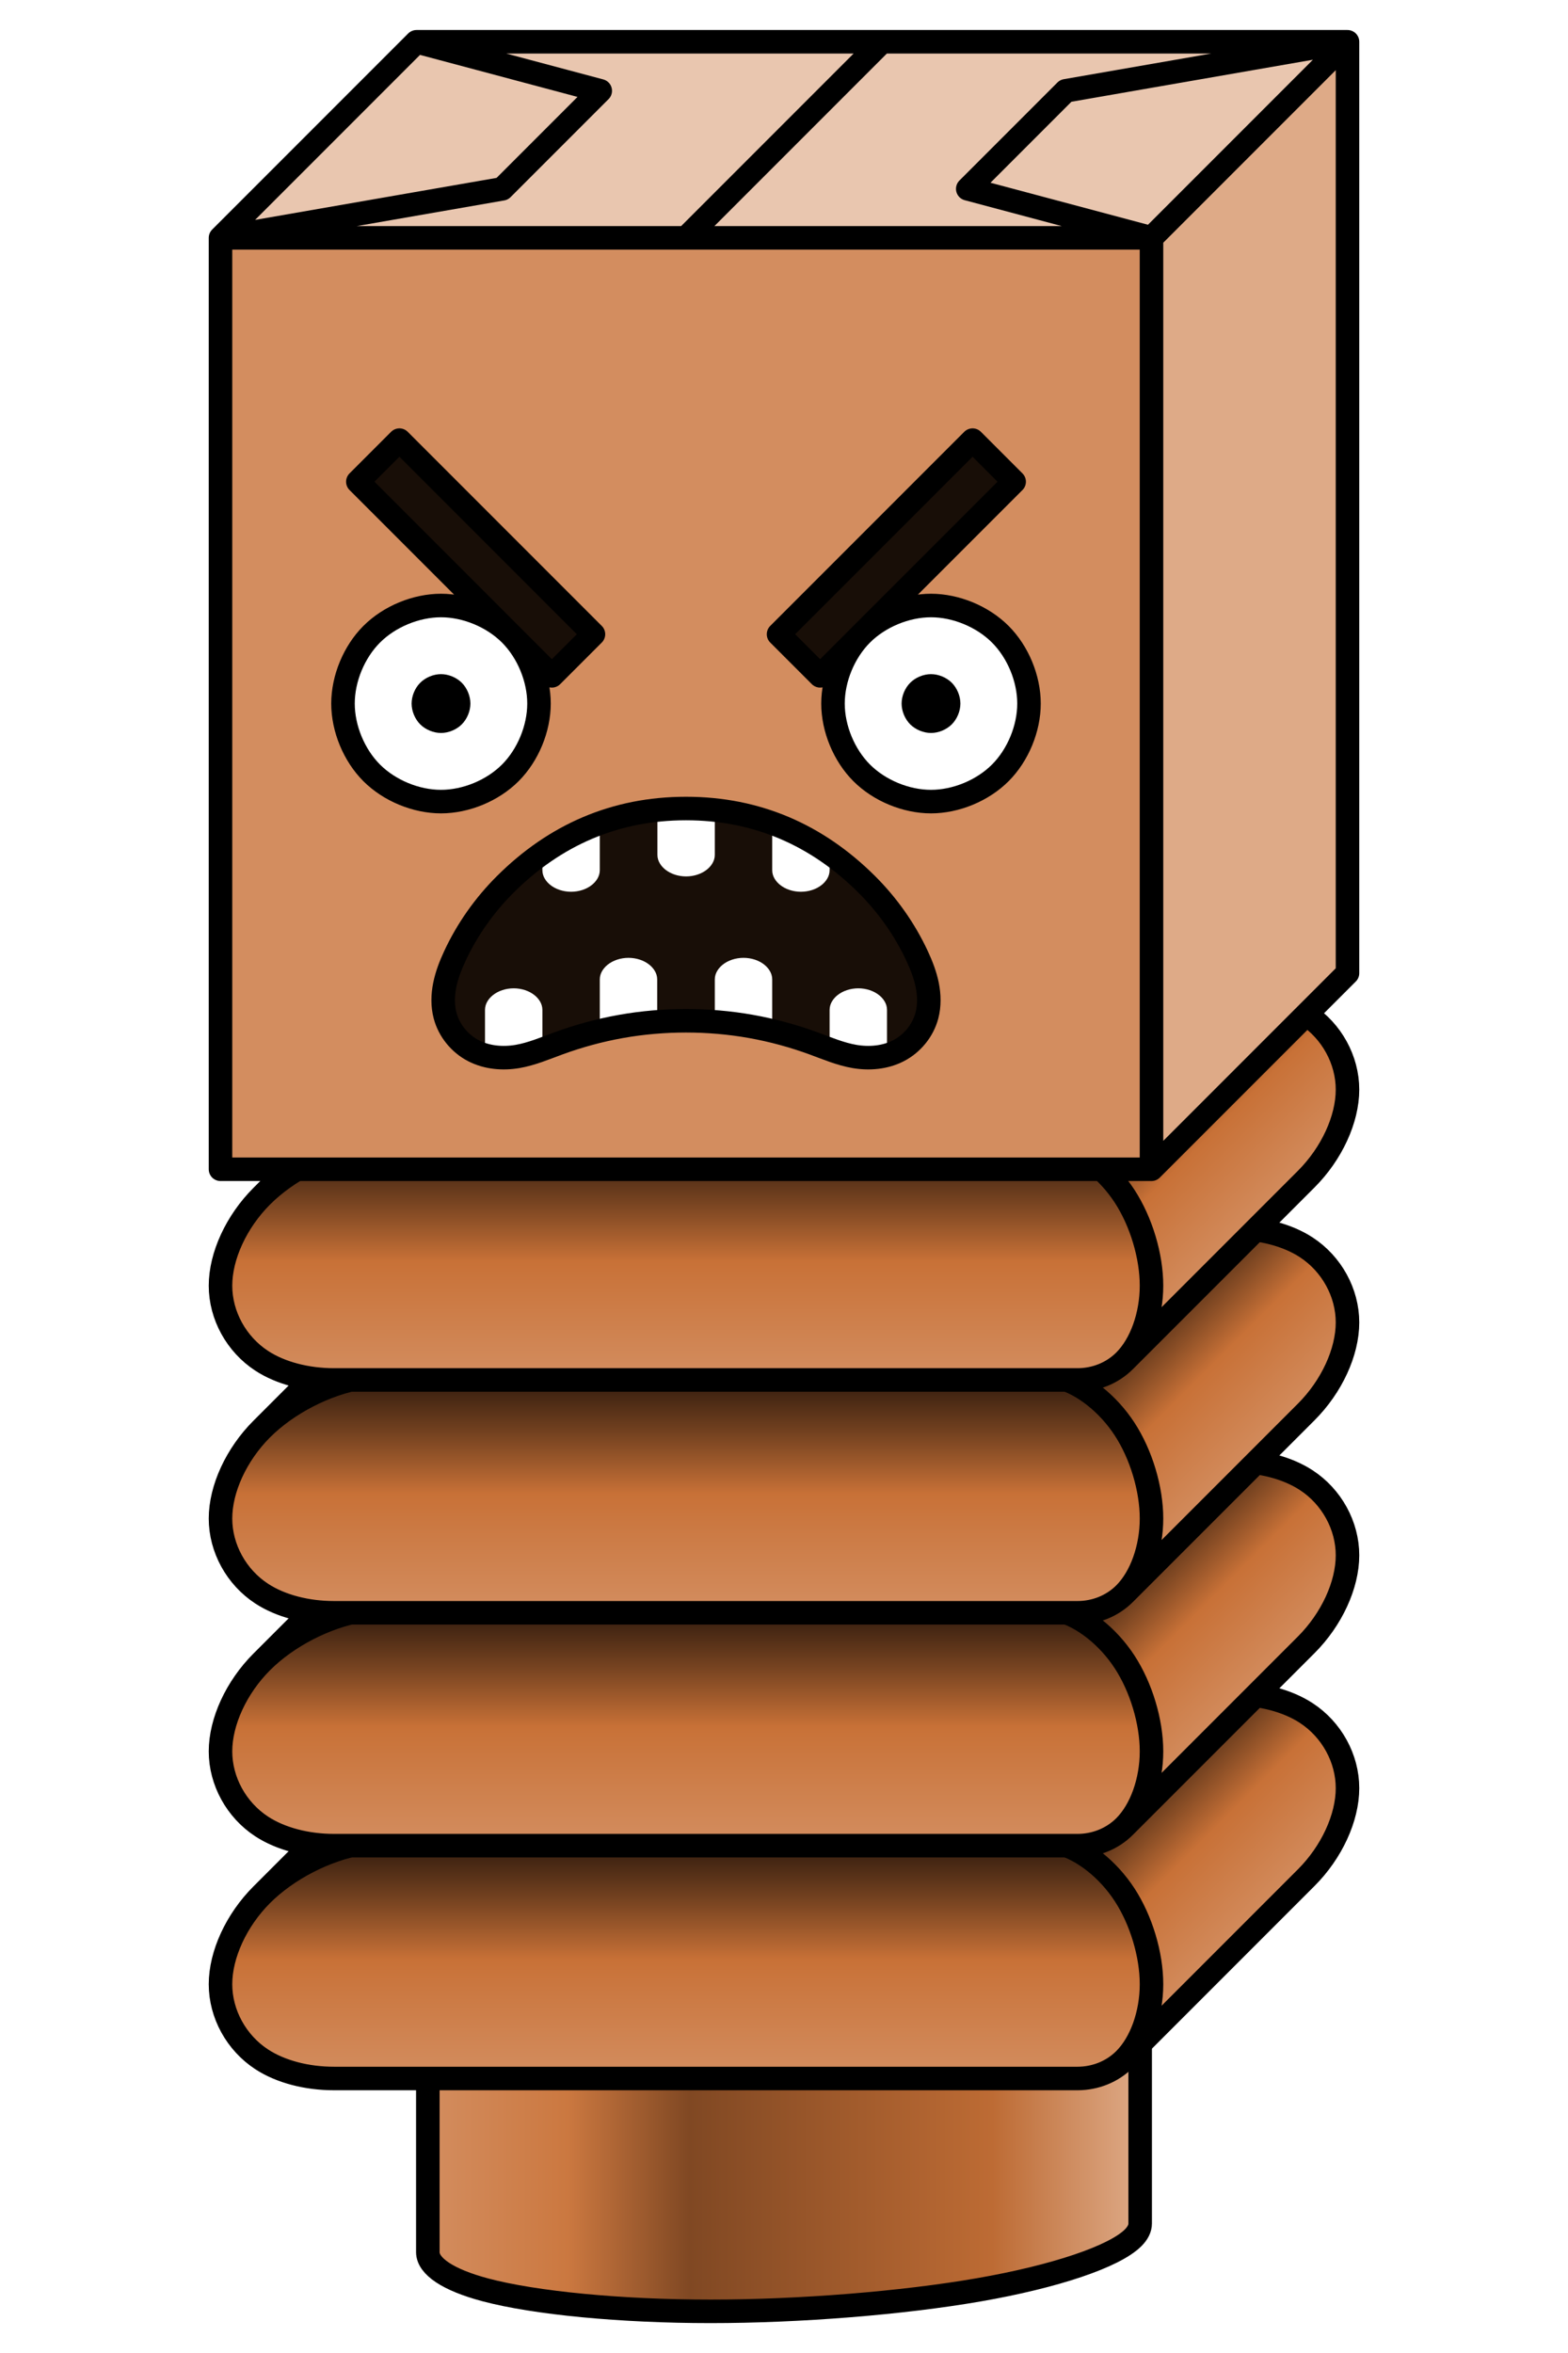
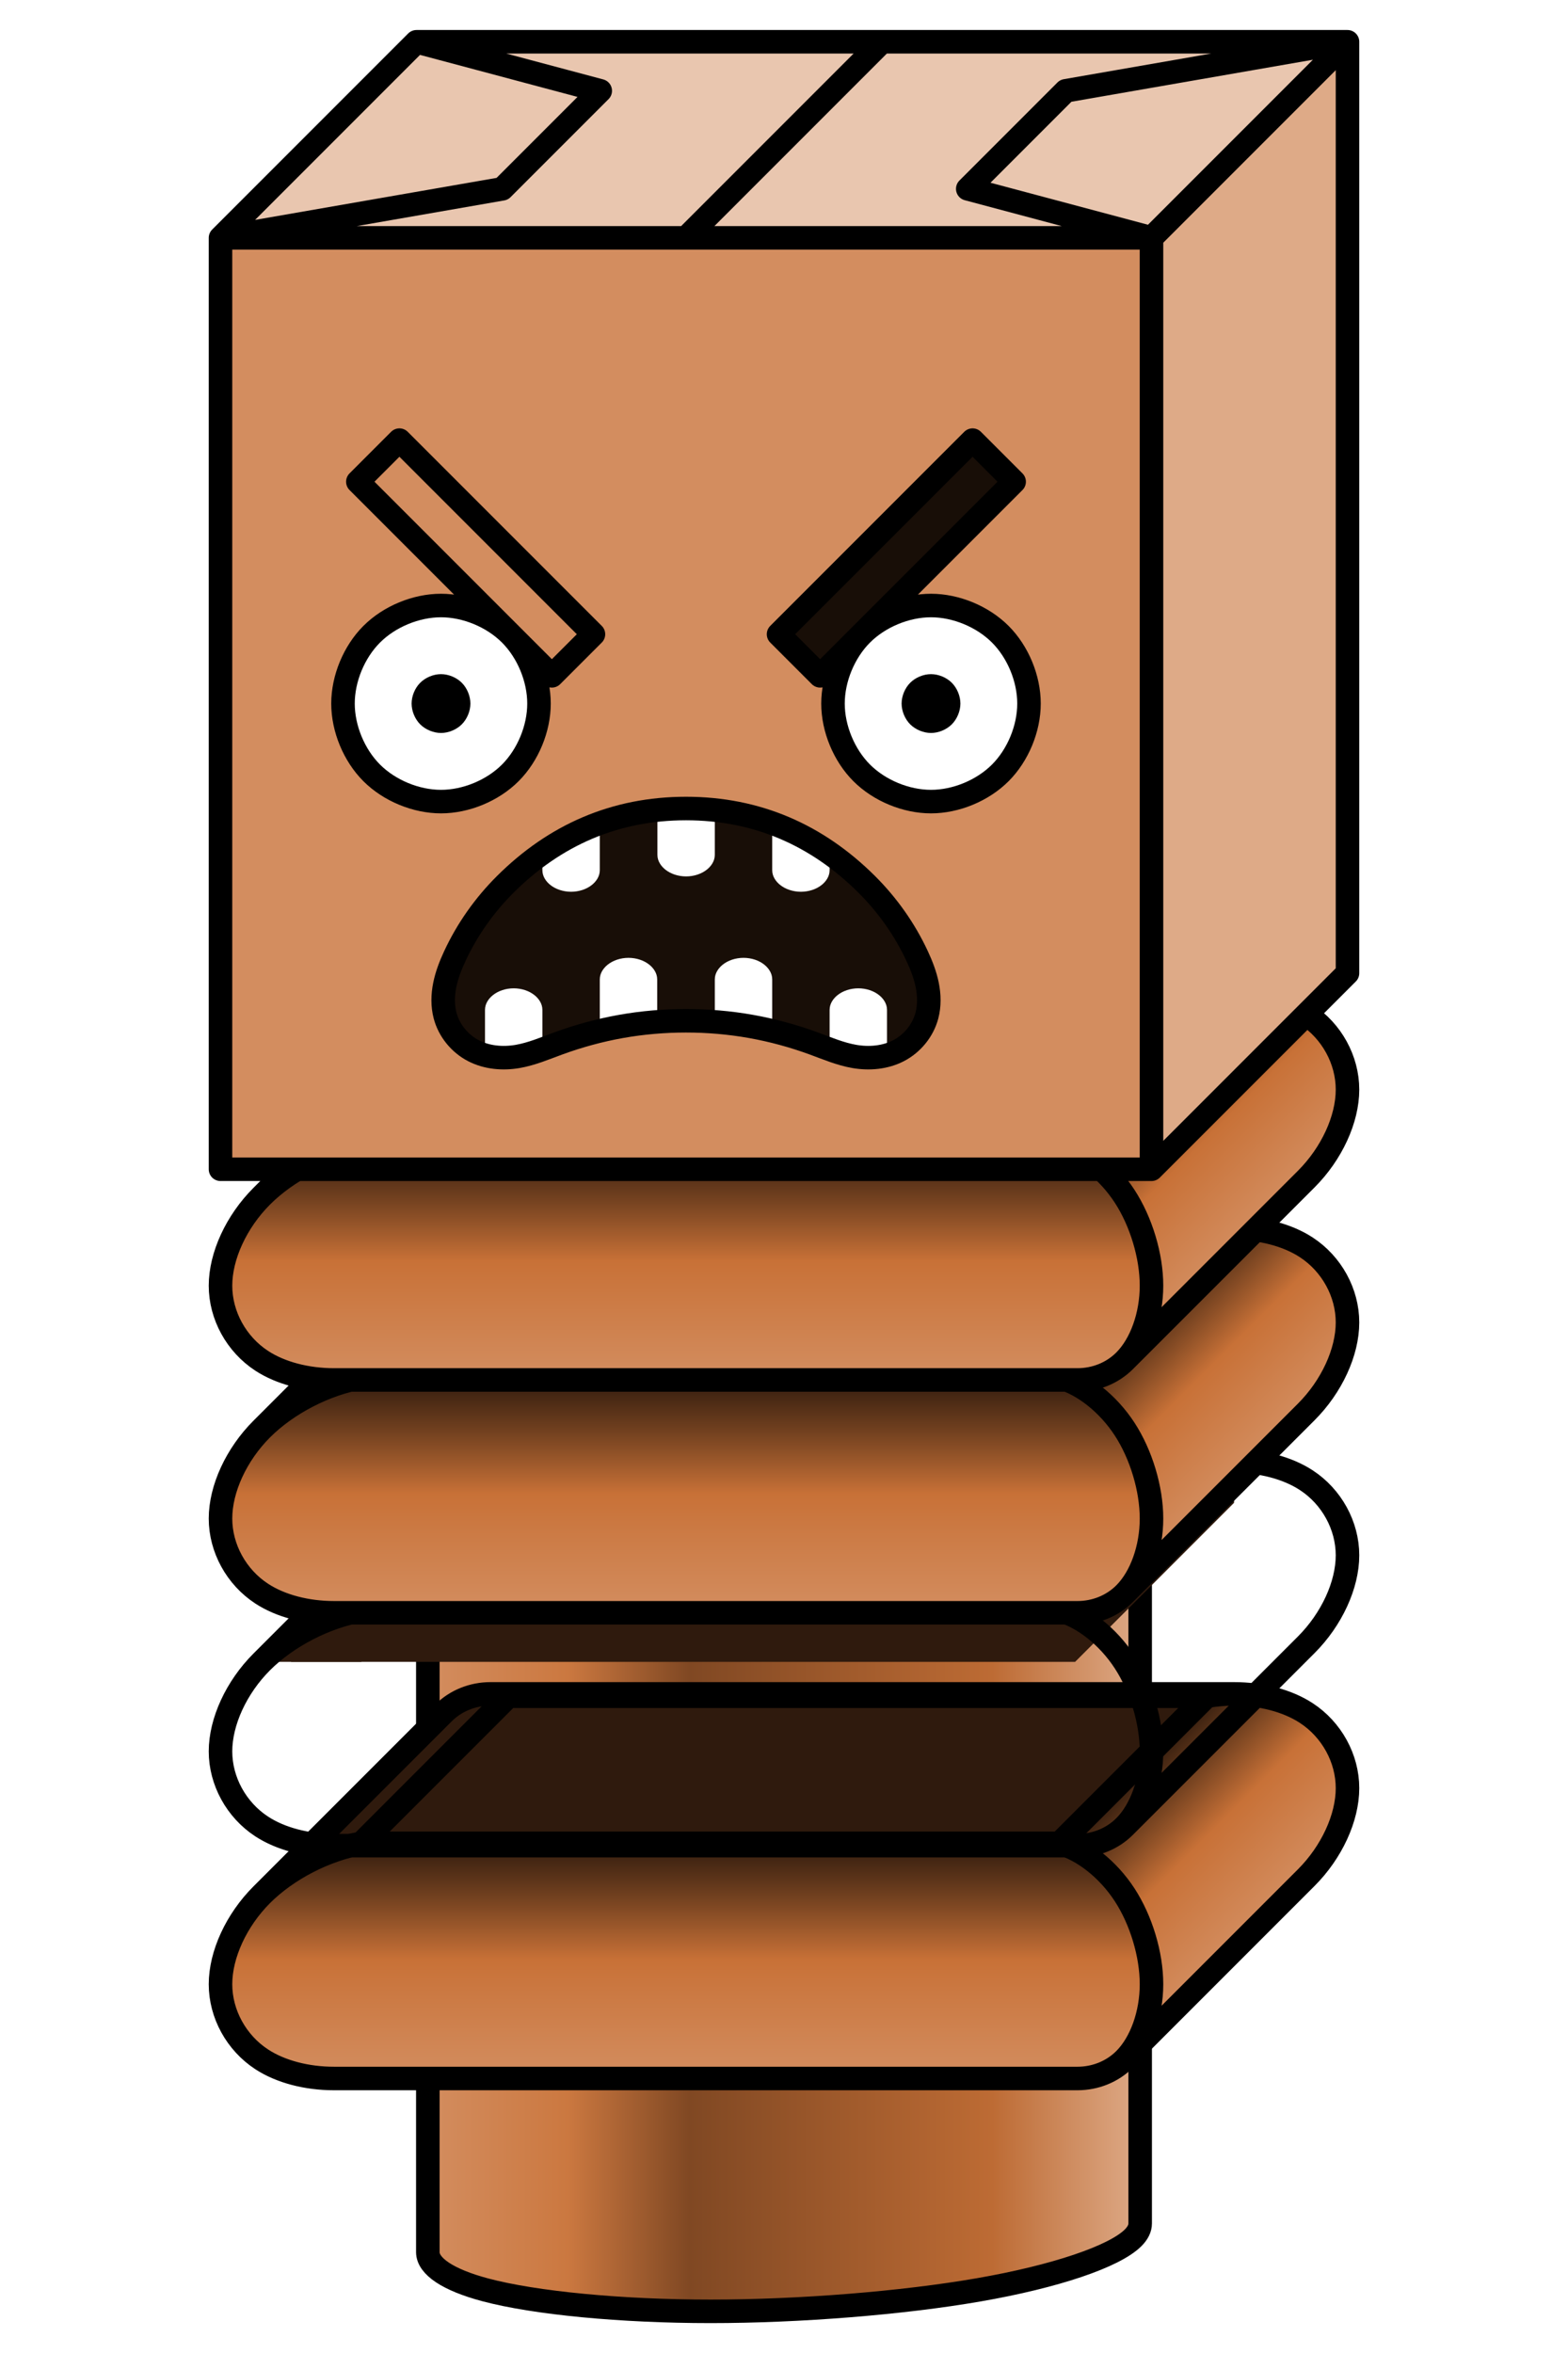
<svg xmlns="http://www.w3.org/2000/svg" xmlns:ns1="http://sodipodi.sourceforge.net/DTD/sodipodi-0.dtd" xmlns:ns2="http://www.inkscape.org/namespaces/inkscape" xmlns:xlink="http://www.w3.org/1999/xlink" version="1.1" id="svg10" width="1600" height="2400" viewBox="0 0 1600 2400" ns1:docname="worm1.svg" ns2:version="0.92.2 (5c3e80d, 2017-08-06)">
  <defs id="defs14">
    <linearGradient ns2:collect="always" id="linearGradient8167">
      <stop style="stop-color:#d38d5f;stop-opacity:1;" offset="0" id="stop8163" />
      <stop id="stop8171" offset="0.197" style="stop-color:#cb7840;stop-opacity:1" />
      <stop style="stop-color:#804823;stop-opacity:1" offset="0.367" id="stop8183" />
      <stop style="stop-color:#bd6b34;stop-opacity:1" offset="0.792" id="stop8173" />
      <stop style="stop-color:#deaa87;stop-opacity:1" offset="1" id="stop8165" />
    </linearGradient>
    <linearGradient ns2:collect="always" id="linearGradient7015">
      <stop style="stop-color:#2f1a0d;stop-opacity:1;" offset="0" id="stop7011" />
      <stop id="stop7021" offset="0.25" style="stop-color:#784421;stop-opacity:1" />
      <stop id="stop7019" offset="0.5" style="stop-color:#c87137;stop-opacity:1" />
      <stop style="stop-color:#d38d5f;stop-opacity:1" offset="1" id="stop7013" />
    </linearGradient>
    <linearGradient ns2:collect="always" xlink:href="#linearGradient7015" id="linearGradient7017" x1="12161.641" y1="-14009.223" x2="12161.641" y2="-13771.723" gradientUnits="userSpaceOnUse" gradientTransform="translate(-11262.823,15889.335)" />
    <linearGradient ns2:collect="always" xlink:href="#linearGradient7015" id="linearGradient7209" gradientUnits="userSpaceOnUse" x1="12413.86" y1="-14079.009" x2="12557.204" y2="-13935.665" gradientTransform="translate(-11262.823,15889.335)" />
    <linearGradient ns2:collect="always" xlink:href="#linearGradient7015" id="linearGradient7312" gradientUnits="userSpaceOnUse" x1="12413.86" y1="-14079.009" x2="12557.204" y2="-13935.665" gradientTransform="translate(-11262.823,15651.835)" />
    <linearGradient ns2:collect="always" xlink:href="#linearGradient7015" id="linearGradient7314" gradientUnits="userSpaceOnUse" x1="12161.641" y1="-14009.223" x2="12161.641" y2="-13771.723" gradientTransform="translate(-11262.823,15651.835)" />
    <linearGradient ns2:collect="always" xlink:href="#linearGradient7015" id="linearGradient7332" gradientUnits="userSpaceOnUse" x1="12413.86" y1="-14079.009" x2="12557.204" y2="-13935.665" gradientTransform="translate(-11262.823,15414.335)" />
    <linearGradient ns2:collect="always" xlink:href="#linearGradient7015" id="linearGradient7334" gradientUnits="userSpaceOnUse" x1="12161.641" y1="-14009.223" x2="12161.641" y2="-13771.723" gradientTransform="translate(-11262.823,15414.335)" />
    <linearGradient ns2:collect="always" xlink:href="#linearGradient7015" id="linearGradient7352" gradientUnits="userSpaceOnUse" x1="12413.86" y1="-14079.009" x2="12557.204" y2="-13935.665" gradientTransform="translate(-11262.823,15176.835)" />
    <linearGradient ns2:collect="always" xlink:href="#linearGradient7015" id="linearGradient7354" gradientUnits="userSpaceOnUse" x1="12161.641" y1="-14009.223" x2="12161.641" y2="-13771.723" gradientTransform="translate(-11262.823,15176.835)" />
    <linearGradient ns2:collect="always" xlink:href="#linearGradient8167" id="linearGradient8195" gradientUnits="userSpaceOnUse" x1="-4862.87" y1="-815.278" x2="-4135.988" y2="-815.278" gradientTransform="translate(5299.43,2847.748)" />
  </defs>
  <ns1:namedview pagecolor="#003af6" bordercolor="#ffffff" borderopacity="1" objecttolerance="10" gridtolerance="10" guidetolerance="10" ns2:pageopacity="0.7450980392" ns2:pageshadow="2" ns2:window-width="1366" ns2:window-height="705" id="namedview12" showgrid="false" borderlayer="true" ns2:showpageshadow="false" ns2:object-paths="false" ns2:snap-global="false" showguides="true" ns2:guide-bbox="true" ns2:snap-smooth-nodes="true" ns2:zoom="0.2208333333333334" ns2:cx="800.0000000000002" ns2:cy="1200" ns2:window-x="-8" ns2:window-y="-8" ns2:window-maximized="1" ns2:current-layer="svg10" ns2:snap-intersection-paths="true" ns2:snap-center="true" ns2:snap-object-midpoints="true" guidecolor="#00ffe4" guideopacity="1" guidehicolor="#f000ff" guidehiopacity="1" ns2:pagecheckerboard="true" />
  <path ns2:connector-curvature="0" id="rect1783" d="m 0,3.410605131648481e-13 h 1600 v 2400 h -1600 z" style="color:#000000;clip-rule:nonzero;display:inline;overflow:visible;visibility:visible;opacity:1;isolation:auto;mix-blend-mode:normal;color-interpolation:sRGB;color-interpolation-filters:linearRGB;solid-color:#000000;solid-opacity:1;vector-effect:none;fill:#ffffff;fill-opacity:1;fill-rule:nonzero;stroke:none;stroke-width:1;stroke-linecap:round;stroke-linejoin:round;stroke-miterlimit:4;stroke-dasharray:none;stroke-opacity:1;marker:none;paint-order:fill markers stroke;color-rendering:auto;image-rendering:auto;shape-rendering:auto;text-rendering:auto;enable-background:accumulate" />
  <g id="g2036" transform="matrix(-1,0,0,1,8891.428,0)" />
  <g id="g1610">
    <g id="g1078">
      <g id="g1072">
        <path ns1:nodetypes="ccssssscc" ns2:connector-curvature="0" style="color:#000000;clip-rule:nonzero;display:inline;overflow:visible;visibility:visible;opacity:1;isolation:auto;mix-blend-mode:normal;color-interpolation:sRGB;color-interpolation-filters:linearRGB;solid-color:#000000;solid-opacity:1;vector-effect:none;fill:url(#linearGradient8195);fill-opacity:1;fill-rule:nonzero;stroke:none;stroke-width:18;stroke-linecap:round;stroke-linejoin:round;stroke-miterlimit:4;stroke-dasharray:none;stroke-opacity:1;marker:none;paint-order:fill markers stroke;color-rendering:auto;image-rendering:auto;shape-rendering:auto;text-rendering:auto;enable-background:accumulate" d="m 1163.442,1317.895 -4e-12,950 c 0,4.863 -2.355,9.778 -7.191,14.614 -19.134,19.134 -79.579,39.503 -157.376,53.033 -77.797,13.53 -182.986,21.967 -273.874,21.967 -90.887,-1.1e-11 -179.203,-8.437 -229.94,-21.967 -37.914,-10.11 -58.501,-24.04 -58.501,-38.419 0,-4.863 0,-950 0,-950 z" id="path8185" />
        <path id="path8187" d="m 725.001,1407.509 c -90.887,-1.1e-11 -179.203,-8.437 -229.94,-21.967 -37.914,-10.11 -58.501,-24.04 -58.501,-38.419 0,-4.863 2.355,-9.778 7.191,-14.614 19.134,-19.134 79.579,-39.503 157.376,-53.033 77.797,-13.53 182.986,-21.967 273.874,-21.967 90.887,-7.041e-9 179.203,8.437 229.94,21.967 37.914,10.11 58.501,24.04 58.501,38.419 0,4.863 -2.355,9.778 -7.191,14.614 -19.134,19.134 -79.579,39.503 -157.376,53.033 -77.797,13.53 -182.986,21.967 -273.874,21.967 z" style="color:#000000;clip-rule:nonzero;display:inline;overflow:visible;visibility:visible;opacity:1;isolation:auto;mix-blend-mode:normal;color-interpolation:sRGB;color-interpolation-filters:linearRGB;solid-color:#000000;solid-opacity:1;vector-effect:none;fill:#e9c6af;fill-opacity:1;fill-rule:nonzero;stroke:none;stroke-width:18;stroke-linecap:round;stroke-linejoin:round;stroke-miterlimit:4;stroke-dasharray:none;stroke-opacity:1;marker:none;paint-order:fill markers stroke;color-rendering:auto;image-rendering:auto;shape-rendering:auto;text-rendering:auto;enable-background:accumulate" ns2:connector-curvature="0" ns1:nodetypes="sssssssssss" />
      </g>
      <path ns1:nodetypes="ssssssssssscssssssc" ns2:connector-curvature="0" d="m 725.001,1407.509 c -90.887,-1.1e-11 -179.203,-8.437 -229.94,-21.967 -37.914,-10.11 -58.501,-24.04 -58.501,-38.419 9e-13,-4.863 2.355,-9.778 7.191,-14.614 19.134,-19.134 79.579,-39.503 157.376,-53.033 77.797,-13.53 182.986,-21.967 273.874,-21.967 90.887,-7.041e-9 179.203,8.437 229.94,21.967 37.914,10.11 58.501,24.04 58.501,38.419 0,4.863 -2.355,9.778 -7.191,14.614 -19.134,19.134 -79.579,39.503 -157.376,53.033 -77.797,13.53 -182.986,21.967 -273.874,21.967 z m 438.441,-89.614 -9e-13,950 c 0,4.863 -2.355,9.778 -7.191,14.614 -19.134,19.134 -79.579,39.503 -157.376,53.033 -77.797,13.53 -182.986,21.967 -273.874,21.967 -90.887,-1.1e-11 -179.203,-8.437 -229.94,-21.967 -37.914,-10.11 -58.501,-24.04 -58.501,-38.419 l -9e-13,-950" style="color:#000000;clip-rule:nonzero;display:inline;overflow:visible;visibility:visible;opacity:1;isolation:auto;mix-blend-mode:normal;color-interpolation:sRGB;color-interpolation-filters:linearRGB;solid-color:#000000;solid-opacity:1;vector-effect:none;fill:none;fill-opacity:1;fill-rule:nonzero;stroke:#000000;stroke-width:24;stroke-linecap:round;stroke-linejoin:round;stroke-miterlimit:4;stroke-dasharray:none;stroke-opacity:1;marker:none;paint-order:fill markers stroke;color-rendering:auto;image-rendering:auto;shape-rendering:auto;text-rendering:auto;enable-background:accumulate" id="path8191" />
    </g>
    <g id="g1256">
      <g id="g1138">
        <g id="g1129">
          <path ns2:connector-curvature="0" id="path6995" d="m 500.484,1728.914 -203.657,203.657 800.203,-2.6e-10 162.231,-162.231 6e-11,-41.426 z" style="color:#000000;clip-rule:nonzero;display:inline;overflow:visible;visibility:visible;opacity:1;isolation:auto;mix-blend-mode:normal;color-interpolation:sRGB;color-interpolation-filters:linearRGB;solid-color:#000000;solid-opacity:1;vector-effect:none;fill:#2f1a0d;fill-opacity:1;fill-rule:nonzero;stroke:none;stroke-width:24;stroke-linecap:round;stroke-linejoin:round;stroke-miterlimit:4;stroke-dasharray:none;stroke-opacity:1;marker:none;paint-order:fill markers stroke;color-rendering:auto;image-rendering:auto;shape-rendering:auto;text-rendering:auto;enable-background:accumulate" />
          <path ns1:nodetypes="ccccccc" ns2:connector-curvature="0" id="path6997" d="m 500.484,1730.112 18.267,9.5e-10 712.5,-1.981e-9 28.01,-2e-11 v -2.397 l -758.777,-5.5e-10 z" style="color:#000000;clip-rule:nonzero;display:inline;overflow:visible;visibility:visible;opacity:1;isolation:auto;mix-blend-mode:normal;color-interpolation:sRGB;color-interpolation-filters:linearRGB;solid-color:#000000;solid-opacity:1;vector-effect:none;fill:#2f1a0d;fill-opacity:1;fill-rule:nonzero;stroke:none;stroke-width:24;stroke-linecap:round;stroke-linejoin:round;stroke-miterlimit:4;stroke-dasharray:none;stroke-opacity:1;marker:none;paint-order:fill markers stroke;color-rendering:auto;image-rendering:auto;shape-rendering:auto;text-rendering:auto;enable-background:accumulate" />
          <path ns1:nodetypes="csscccc" ns2:connector-curvature="0" id="path6999" d="m 267.105,1932.571 185.355,-185.355 c 12.638,-12.638 30.05,-19.5 48.024,-19.5 6.079,0 12.223,0.785 18.267,2.397 l -150,150 9.1e-12,52.459 z" style="color:#000000;clip-rule:nonzero;display:inline;overflow:visible;visibility:visible;opacity:1;isolation:auto;mix-blend-mode:normal;color-interpolation:sRGB;color-interpolation-filters:linearRGB;solid-color:#000000;solid-opacity:1;vector-effect:none;fill:#2f1a0d;fill-opacity:1;fill-rule:nonzero;stroke:none;stroke-width:24;stroke-linecap:round;stroke-linejoin:round;stroke-miterlimit:4;stroke-dasharray:none;stroke-opacity:1;marker:none;paint-order:fill markers stroke;color-rendering:auto;image-rendering:auto;shape-rendering:auto;text-rendering:auto;enable-background:accumulate" />
          <path id="path7001" d="m 1081.251,1880.112 66.291,220.397 c -12.638,12.638 185.355,-185.355 185.355,-185.355 25.932,-25.932 42.103,-60.995 42.103,-91.291 -6.041e-9,-30.296 -16.171,-59.734 -42.103,-76.647 -19.378,-12.638 -46.076,-19.5 -73.637,-19.5 -9.321,0 -18.741,0.785 -28.01,2.397 z" style="color:#000000;clip-rule:nonzero;display:inline;overflow:visible;visibility:visible;opacity:1;isolation:auto;mix-blend-mode:normal;color-interpolation:sRGB;color-interpolation-filters:linearRGB;solid-color:#000000;solid-opacity:1;vector-effect:none;fill:url(#linearGradient7209);fill-opacity:1;fill-rule:nonzero;stroke:none;stroke-width:6;stroke-linecap:round;stroke-linejoin:round;stroke-miterlimit:4;stroke-dasharray:none;stroke-opacity:1;marker:none;paint-order:fill markers stroke;color-rendering:auto;image-rendering:auto;shape-rendering:auto;text-rendering:auto;enable-background:accumulate" ns2:connector-curvature="0" ns1:nodetypes="ccsssscc" />
          <path ns1:nodetypes="ssssccsssss" ns2:connector-curvature="0" d="m 1099.519,2120.009 c 17.974,-2.53e-9 35.386,-6.862 48.024,-19.5 16.912,-16.912 27.459,-46.351 27.459,-76.647 1.616e-8,-30.296 -10.546,-65.359 -27.459,-91.291 -16.912,-25.932 -42.374,-46.081 -66.291,-52.459 l -712.5,7.143e-8 c -36.674,6.378 -75.714,26.526 -101.647,52.459 -25.932,25.932 -42.103,60.995 -42.103,91.291 3.10101e-8,30.296 16.171,59.734 42.103,76.647 19.378,12.638 46.076,19.5 73.637,19.5 z" style="color:#000000;clip-rule:nonzero;display:inline;overflow:visible;visibility:visible;opacity:1;isolation:auto;mix-blend-mode:normal;color-interpolation:sRGB;color-interpolation-filters:linearRGB;solid-color:#000000;solid-opacity:1;vector-effect:none;fill:url(#linearGradient7017);fill-opacity:1;fill-rule:nonzero;stroke:none;stroke-width:24;stroke-linecap:round;stroke-linejoin:round;stroke-miterlimit:4;stroke-dasharray:none;stroke-opacity:1;marker:none;paint-order:fill markers stroke;color-rendering:auto;image-rendering:auto;shape-rendering:auto;text-rendering:auto;enable-background:accumulate" id="path7003" />
        </g>
        <path id="path7007" style="color:#000000;clip-rule:nonzero;display:inline;overflow:visible;visibility:visible;opacity:1;isolation:auto;mix-blend-mode:normal;color-interpolation:sRGB;color-interpolation-filters:linearRGB;solid-color:#000000;solid-opacity:1;vector-effect:none;fill:none;fill-opacity:1;fill-rule:nonzero;stroke:#000000;stroke-width:24;stroke-linecap:round;stroke-linejoin:round;stroke-miterlimit:4;stroke-dasharray:none;stroke-opacity:1;marker:none;paint-order:fill markers stroke;color-rendering:auto;image-rendering:auto;shape-rendering:auto;text-rendering:auto;enable-background:accumulate" d="m 500.484,1727.715 758.777,4e-11 m -992.157,204.856 185.355,-185.355 m 778.791,-17.103 -150,150 -712.5,7.111e-8 150,-150 z m -83.709,370.397 185.355,-185.355 m -880.438,-167.938 c 12.638,-12.638 30.05,-19.5 48.024,-19.5 6.079,0 12.223,0.785 18.267,2.397 m -178.01,389.897 758.777,-1.06781e-7 m -758.777,1.06781e-7 c -27.56,0 -54.258,-6.862 -73.637,-19.5 -25.932,-16.912 -42.103,-46.351 -42.103,-76.647 -3.0991e-8,-30.296 16.171,-65.359 42.103,-91.291 25.932,-25.932 64.973,-46.081 101.647,-52.459 m 712.5,-7.143e-8 c 23.918,6.378 49.379,26.526 66.291,52.459 16.912,25.932 27.459,60.995 27.459,91.291 -1.614e-8,30.296 -10.546,59.734 -27.459,76.647 -12.638,12.638 -30.05,19.5 -48.024,19.5 m 131.733,-389.897 c 9.269,-1.612 18.689,-2.397 28.01,-2.397 27.56,0 54.258,6.862 73.637,19.5 25.932,16.912 42.103,46.351 42.103,76.647 6.03e-9,30.296 -16.171,65.359 -42.103,91.291" ns2:connector-curvature="0" />
      </g>
      <g id="g1166">
        <g id="g1157">
          <path style="color:#000000;clip-rule:nonzero;display:inline;overflow:visible;visibility:visible;opacity:1;isolation:auto;mix-blend-mode:normal;color-interpolation:sRGB;color-interpolation-filters:linearRGB;solid-color:#000000;solid-opacity:1;vector-effect:none;fill:#2f1a0d;fill-opacity:1;fill-rule:nonzero;stroke:none;stroke-width:24;stroke-linecap:round;stroke-linejoin:round;stroke-miterlimit:4;stroke-dasharray:none;stroke-opacity:1;marker:none;paint-order:fill markers stroke;color-rendering:auto;image-rendering:auto;shape-rendering:auto;text-rendering:auto;enable-background:accumulate" d="m 500.484,1491.414 -203.657,203.657 800.203,-2.6e-10 162.231,-162.231 6.1e-11,-41.426 z" id="path7296" ns2:connector-curvature="0" />
          <path style="color:#000000;clip-rule:nonzero;display:inline;overflow:visible;visibility:visible;opacity:1;isolation:auto;mix-blend-mode:normal;color-interpolation:sRGB;color-interpolation-filters:linearRGB;solid-color:#000000;solid-opacity:1;vector-effect:none;fill:#2f1a0d;fill-opacity:1;fill-rule:nonzero;stroke:none;stroke-width:24;stroke-linecap:round;stroke-linejoin:round;stroke-miterlimit:4;stroke-dasharray:none;stroke-opacity:1;marker:none;paint-order:fill markers stroke;color-rendering:auto;image-rendering:auto;shape-rendering:auto;text-rendering:auto;enable-background:accumulate" d="m 500.484,1492.612 18.267,9.49e-10 712.5,-1.98e-9 28.01,-2e-11 v -2.397 l -758.777,-5.49e-10 z" id="path7298" ns2:connector-curvature="0" ns1:nodetypes="ccccccc" />
          <path style="color:#000000;clip-rule:nonzero;display:inline;overflow:visible;visibility:visible;opacity:1;isolation:auto;mix-blend-mode:normal;color-interpolation:sRGB;color-interpolation-filters:linearRGB;solid-color:#000000;solid-opacity:1;vector-effect:none;fill:#2f1a0d;fill-opacity:1;fill-rule:nonzero;stroke:none;stroke-width:24;stroke-linecap:round;stroke-linejoin:round;stroke-miterlimit:4;stroke-dasharray:none;stroke-opacity:1;marker:none;paint-order:fill markers stroke;color-rendering:auto;image-rendering:auto;shape-rendering:auto;text-rendering:auto;enable-background:accumulate" d="m 267.105,1695.071 185.355,-185.355 c 12.638,-12.638 30.05,-19.5 48.024,-19.5 6.079,0 12.223,0.785 18.267,2.397 l -150,150 9.1e-12,52.459 z" id="path7300" ns2:connector-curvature="0" ns1:nodetypes="csscccc" />
-           <path ns1:nodetypes="ccsssscc" ns2:connector-curvature="0" style="color:#000000;clip-rule:nonzero;display:inline;overflow:visible;visibility:visible;opacity:1;isolation:auto;mix-blend-mode:normal;color-interpolation:sRGB;color-interpolation-filters:linearRGB;solid-color:#000000;solid-opacity:1;vector-effect:none;fill:url(#linearGradient7312);fill-opacity:1;fill-rule:nonzero;stroke:none;stroke-width:6;stroke-linecap:round;stroke-linejoin:round;stroke-miterlimit:4;stroke-dasharray:none;stroke-opacity:1;marker:none;paint-order:fill markers stroke;color-rendering:auto;image-rendering:auto;shape-rendering:auto;text-rendering:auto;enable-background:accumulate" d="m 1081.251,1642.612 66.291,220.397 c -12.638,12.638 185.355,-185.355 185.355,-185.355 25.932,-25.932 42.103,-60.995 42.103,-91.291 -6.041e-9,-30.296 -16.171,-59.734 -42.103,-76.647 -19.378,-12.638 -46.076,-19.5 -73.637,-19.5 -9.321,0 -18.741,0.785 -28.01,2.397 z" id="path7302" />
-           <path id="path7304" style="color:#000000;clip-rule:nonzero;display:inline;overflow:visible;visibility:visible;opacity:1;isolation:auto;mix-blend-mode:normal;color-interpolation:sRGB;color-interpolation-filters:linearRGB;solid-color:#000000;solid-opacity:1;vector-effect:none;fill:url(#linearGradient7314);fill-opacity:1;fill-rule:nonzero;stroke:none;stroke-width:24;stroke-linecap:round;stroke-linejoin:round;stroke-miterlimit:4;stroke-dasharray:none;stroke-opacity:1;marker:none;paint-order:fill markers stroke;color-rendering:auto;image-rendering:auto;shape-rendering:auto;text-rendering:auto;enable-background:accumulate" d="m 1099.519,1882.509 c 17.974,-2.53e-9 35.386,-6.862 48.024,-19.5 16.912,-16.912 27.459,-46.351 27.459,-76.647 1.616e-8,-30.296 -10.546,-65.359 -27.459,-91.291 -16.912,-25.932 -42.374,-46.081 -66.291,-52.459 l -712.5,7.1429e-8 c -36.674,6.378 -75.714,26.526 -101.647,52.459 -25.932,25.932 -42.103,60.995 -42.103,91.291 3.10101e-8,30.296 16.171,59.734 42.103,76.647 19.378,12.638 46.076,19.5 73.637,19.5 z" ns2:connector-curvature="0" ns1:nodetypes="ssssccsssss" />
+           <path ns1:nodetypes="ccsssscc" ns2:connector-curvature="0" style="color:#000000;clip-rule:nonzero;display:inline;overflow:visible;visibility:visible;opacity:1;isolation:auto;mix-blend-mode:normal;color-interpolation:sRGB;color-interpolation-filters:linearRGB;solid-color:#000000;solid-opacity:1;vector-effect:none;fill:url(#linearGradient7312);fill-opacity:1;fill-rule:nonzero;stroke:none;stroke-width:6;stroke-linecap:round;stroke-linejoin:round;stroke-miterlimit:4;stroke-dasharray:none;stroke-opacity:1;marker:none;paint-order:fill markers stroke;color-rendering:auto;image-rendering:auto;shape-rendering:auto;text-rendering:auto;enable-background:accumulate" d="m 1081.251,1642.612 66.291,220.397 z" id="path7302" />
        </g>
        <path ns2:connector-curvature="0" d="m 500.484,1490.215 758.777,4e-11 m -992.157,204.856 185.355,-185.355 m 778.791,-17.103 -150,150 -712.5,7.111e-8 150,-150 z m -83.709,370.397 185.355,-185.355 m -880.438,-167.938 c 12.638,-12.638 30.05,-19.5 48.024,-19.5 6.079,0 12.223,0.785 18.267,2.397 m -178.01,389.897 758.777,-1.06782e-7 m -758.777,1.06782e-7 c -27.56,0 -54.258,-6.862 -73.637,-19.5 -25.932,-16.912 -42.103,-46.351 -42.103,-76.647 -3.0991e-8,-30.296 16.171,-65.359 42.103,-91.291 25.932,-25.932 64.973,-46.081 101.647,-52.459 m 712.5,-7.143e-8 c 23.918,6.378 49.379,26.526 66.291,52.459 16.912,25.932 27.459,60.995 27.459,91.291 -1.6141e-8,30.296 -10.546,59.734 -27.459,76.647 -12.638,12.638 -30.05,19.5 -48.024,19.5 m 131.733,-389.897 c 9.269,-1.612 18.689,-2.397 28.01,-2.397 27.56,0 54.258,6.862 73.637,19.5 25.932,16.912 42.103,46.351 42.103,76.647 6.03e-9,30.296 -16.171,65.359 -42.103,91.291" style="color:#000000;clip-rule:nonzero;display:inline;overflow:visible;visibility:visible;opacity:1;isolation:auto;mix-blend-mode:normal;color-interpolation:sRGB;color-interpolation-filters:linearRGB;solid-color:#000000;solid-opacity:1;vector-effect:none;fill:none;fill-opacity:1;fill-rule:nonzero;stroke:#000000;stroke-width:24;stroke-linecap:round;stroke-linejoin:round;stroke-miterlimit:4;stroke-dasharray:none;stroke-opacity:1;marker:none;paint-order:fill markers stroke;color-rendering:auto;image-rendering:auto;shape-rendering:auto;text-rendering:auto;enable-background:accumulate" id="path7308" />
      </g>
      <g id="g1194">
        <g id="g1185">
          <path ns2:connector-curvature="0" id="path7316" d="m 500.484,1253.914 -203.657,203.657 800.203,-2.6e-10 162.231,-162.231 6e-11,-41.426 z" style="color:#000000;clip-rule:nonzero;display:inline;overflow:visible;visibility:visible;opacity:1;isolation:auto;mix-blend-mode:normal;color-interpolation:sRGB;color-interpolation-filters:linearRGB;solid-color:#000000;solid-opacity:1;vector-effect:none;fill:#2f1a0d;fill-opacity:1;fill-rule:nonzero;stroke:none;stroke-width:24;stroke-linecap:round;stroke-linejoin:round;stroke-miterlimit:4;stroke-dasharray:none;stroke-opacity:1;marker:none;paint-order:fill markers stroke;color-rendering:auto;image-rendering:auto;shape-rendering:auto;text-rendering:auto;enable-background:accumulate" />
-           <path ns1:nodetypes="ccccccc" ns2:connector-curvature="0" id="path7318" d="m 500.484,1255.112 18.267,9.5e-10 712.5,-1.981e-9 28.01,-2e-11 v -2.397 l -758.777,-5.49e-10 z" style="color:#000000;clip-rule:nonzero;display:inline;overflow:visible;visibility:visible;opacity:1;isolation:auto;mix-blend-mode:normal;color-interpolation:sRGB;color-interpolation-filters:linearRGB;solid-color:#000000;solid-opacity:1;vector-effect:none;fill:#2f1a0d;fill-opacity:1;fill-rule:nonzero;stroke:none;stroke-width:24;stroke-linecap:round;stroke-linejoin:round;stroke-miterlimit:4;stroke-dasharray:none;stroke-opacity:1;marker:none;paint-order:fill markers stroke;color-rendering:auto;image-rendering:auto;shape-rendering:auto;text-rendering:auto;enable-background:accumulate" />
          <path ns1:nodetypes="csscccc" ns2:connector-curvature="0" id="path7320" d="m 267.105,1457.571 185.355,-185.355 c 12.638,-12.638 30.05,-19.5 48.024,-19.5 6.079,0 12.223,0.785 18.267,2.397 l -150,150 9.2e-12,52.459 z" style="color:#000000;clip-rule:nonzero;display:inline;overflow:visible;visibility:visible;opacity:1;isolation:auto;mix-blend-mode:normal;color-interpolation:sRGB;color-interpolation-filters:linearRGB;solid-color:#000000;solid-opacity:1;vector-effect:none;fill:#2f1a0d;fill-opacity:1;fill-rule:nonzero;stroke:none;stroke-width:24;stroke-linecap:round;stroke-linejoin:round;stroke-miterlimit:4;stroke-dasharray:none;stroke-opacity:1;marker:none;paint-order:fill markers stroke;color-rendering:auto;image-rendering:auto;shape-rendering:auto;text-rendering:auto;enable-background:accumulate" />
          <path id="path7322" d="m 1081.251,1405.112 66.291,220.397 c -12.638,12.638 185.355,-185.355 185.355,-185.355 25.932,-25.932 42.103,-60.995 42.103,-91.291 -6.041e-9,-30.296 -16.171,-59.734 -42.103,-76.647 -19.378,-12.638 -46.076,-19.5 -73.637,-19.5 -9.321,0 -18.741,0.785 -28.01,2.397 z" style="color:#000000;clip-rule:nonzero;display:inline;overflow:visible;visibility:visible;opacity:1;isolation:auto;mix-blend-mode:normal;color-interpolation:sRGB;color-interpolation-filters:linearRGB;solid-color:#000000;solid-opacity:1;vector-effect:none;fill:url(#linearGradient7332);fill-opacity:1;fill-rule:nonzero;stroke:none;stroke-width:6;stroke-linecap:round;stroke-linejoin:round;stroke-miterlimit:4;stroke-dasharray:none;stroke-opacity:1;marker:none;paint-order:fill markers stroke;color-rendering:auto;image-rendering:auto;shape-rendering:auto;text-rendering:auto;enable-background:accumulate" ns2:connector-curvature="0" ns1:nodetypes="ccsssscc" />
          <path ns1:nodetypes="ssssccsssss" ns2:connector-curvature="0" d="m 1099.519,1645.009 c 17.974,-2.531e-9 35.386,-6.862 48.024,-19.5 16.912,-16.912 27.459,-46.351 27.459,-76.647 1.616e-8,-30.296 -10.546,-65.359 -27.459,-91.291 -16.912,-25.932 -42.374,-46.081 -66.291,-52.459 l -712.5,7.143e-8 c -36.674,6.378 -75.714,26.526 -101.647,52.459 -25.932,25.932 -42.103,60.995 -42.103,91.291 3.10101e-8,30.296 16.171,59.734 42.103,76.647 19.378,12.638 46.076,19.5 73.637,19.5 z" style="color:#000000;clip-rule:nonzero;display:inline;overflow:visible;visibility:visible;opacity:1;isolation:auto;mix-blend-mode:normal;color-interpolation:sRGB;color-interpolation-filters:linearRGB;solid-color:#000000;solid-opacity:1;vector-effect:none;fill:url(#linearGradient7334);fill-opacity:1;fill-rule:nonzero;stroke:none;stroke-width:24;stroke-linecap:round;stroke-linejoin:round;stroke-miterlimit:4;stroke-dasharray:none;stroke-opacity:1;marker:none;paint-order:fill markers stroke;color-rendering:auto;image-rendering:auto;shape-rendering:auto;text-rendering:auto;enable-background:accumulate" id="path7324" />
        </g>
        <path id="path7328" style="color:#000000;clip-rule:nonzero;display:inline;overflow:visible;visibility:visible;opacity:1;isolation:auto;mix-blend-mode:normal;color-interpolation:sRGB;color-interpolation-filters:linearRGB;solid-color:#000000;solid-opacity:1;vector-effect:none;fill:none;fill-opacity:1;fill-rule:nonzero;stroke:#000000;stroke-width:24;stroke-linecap:round;stroke-linejoin:round;stroke-miterlimit:4;stroke-dasharray:none;stroke-opacity:1;marker:none;paint-order:fill markers stroke;color-rendering:auto;image-rendering:auto;shape-rendering:auto;text-rendering:auto;enable-background:accumulate" d="m 500.484,1252.715 758.777,4e-11 m -992.157,204.856 185.355,-185.355 m 778.791,-17.103 -150,150 -712.5,7.111e-8 150,-150 z m -83.709,370.397 185.355,-185.355 m -880.438,-167.938 c 12.638,-12.638 30.05,-19.5 48.024,-19.5 6.079,0 12.223,0.785 18.267,2.397 m -178.01,389.897 758.777,-1.06781e-7 m -758.777,1.06781e-7 c -27.56,0 -54.258,-6.862 -73.637,-19.5 -25.932,-16.912 -42.103,-46.351 -42.103,-76.647 -3.0991e-8,-30.296 16.171,-65.359 42.103,-91.291 25.932,-25.932 64.973,-46.081 101.647,-52.459 m 712.5,-7.143e-8 c 23.918,6.378 49.379,26.526 66.291,52.459 16.912,25.932 27.459,60.995 27.459,91.291 -1.6142e-8,30.296 -10.546,59.734 -27.459,76.647 -12.638,12.638 -30.05,19.5 -48.024,19.5 m 131.733,-389.897 c 9.269,-1.612 18.689,-2.397 28.01,-2.397 27.56,0 54.258,6.862 73.637,19.5 25.932,16.912 42.103,46.351 42.103,76.647 6.03e-9,30.296 -16.171,65.359 -42.103,91.291" ns2:connector-curvature="0" />
      </g>
      <g id="g1222">
        <g id="g1213">
-           <path style="color:#000000;clip-rule:nonzero;display:inline;overflow:visible;visibility:visible;opacity:1;isolation:auto;mix-blend-mode:normal;color-interpolation:sRGB;color-interpolation-filters:linearRGB;solid-color:#000000;solid-opacity:1;vector-effect:none;fill:#2f1a0d;fill-opacity:1;fill-rule:nonzero;stroke:none;stroke-width:24;stroke-linecap:round;stroke-linejoin:round;stroke-miterlimit:4;stroke-dasharray:none;stroke-opacity:1;marker:none;paint-order:fill markers stroke;color-rendering:auto;image-rendering:auto;shape-rendering:auto;text-rendering:auto;enable-background:accumulate" d="m 500.484,1016.414 -203.657,203.657 800.203,-2.6e-10 162.231,-162.231 6e-11,-41.426 z" id="path7336" ns2:connector-curvature="0" />
          <path style="color:#000000;clip-rule:nonzero;display:inline;overflow:visible;visibility:visible;opacity:1;isolation:auto;mix-blend-mode:normal;color-interpolation:sRGB;color-interpolation-filters:linearRGB;solid-color:#000000;solid-opacity:1;vector-effect:none;fill:#2f1a0d;fill-opacity:1;fill-rule:nonzero;stroke:none;stroke-width:24;stroke-linecap:round;stroke-linejoin:round;stroke-miterlimit:4;stroke-dasharray:none;stroke-opacity:1;marker:none;paint-order:fill markers stroke;color-rendering:auto;image-rendering:auto;shape-rendering:auto;text-rendering:auto;enable-background:accumulate" d="m 500.484,1017.612 18.267,9.49e-10 712.5,-1.98e-9 28.01,-2e-11 v -2.397 l -758.777,-5.49e-10 z" id="path7338" ns2:connector-curvature="0" ns1:nodetypes="ccccccc" />
          <path style="color:#000000;clip-rule:nonzero;display:inline;overflow:visible;visibility:visible;opacity:1;isolation:auto;mix-blend-mode:normal;color-interpolation:sRGB;color-interpolation-filters:linearRGB;solid-color:#000000;solid-opacity:1;vector-effect:none;fill:#2f1a0d;fill-opacity:1;fill-rule:nonzero;stroke:none;stroke-width:24;stroke-linecap:round;stroke-linejoin:round;stroke-miterlimit:4;stroke-dasharray:none;stroke-opacity:1;marker:none;paint-order:fill markers stroke;color-rendering:auto;image-rendering:auto;shape-rendering:auto;text-rendering:auto;enable-background:accumulate" d="m 267.105,1220.071 185.355,-185.355 c 12.638,-12.638 30.05,-19.5 48.024,-19.5 6.079,0 12.223,0.785 18.267,2.397 l -150,150 9e-12,52.459 z" id="path7340" ns2:connector-curvature="0" ns1:nodetypes="csscccc" />
          <path ns1:nodetypes="ccsssscc" ns2:connector-curvature="0" style="color:#000000;clip-rule:nonzero;display:inline;overflow:visible;visibility:visible;opacity:1;isolation:auto;mix-blend-mode:normal;color-interpolation:sRGB;color-interpolation-filters:linearRGB;solid-color:#000000;solid-opacity:1;vector-effect:none;fill:url(#linearGradient7352);fill-opacity:1;fill-rule:nonzero;stroke:none;stroke-width:6;stroke-linecap:round;stroke-linejoin:round;stroke-miterlimit:4;stroke-dasharray:none;stroke-opacity:1;marker:none;paint-order:fill markers stroke;color-rendering:auto;image-rendering:auto;shape-rendering:auto;text-rendering:auto;enable-background:accumulate" d="m 1081.251,1167.612 66.291,220.397 c -12.638,12.638 185.355,-185.355 185.355,-185.355 25.932,-25.932 42.103,-60.995 42.103,-91.291 -6.041e-9,-30.296 -16.171,-59.734 -42.103,-76.647 -19.378,-12.638 -46.076,-19.5 -73.637,-19.5 -9.321,0 -18.741,0.785 -28.01,2.397 z" id="path7342" />
          <path id="path7344" style="color:#000000;clip-rule:nonzero;display:inline;overflow:visible;visibility:visible;opacity:1;isolation:auto;mix-blend-mode:normal;color-interpolation:sRGB;color-interpolation-filters:linearRGB;solid-color:#000000;solid-opacity:1;vector-effect:none;fill:url(#linearGradient7354);fill-opacity:1;fill-rule:nonzero;stroke:none;stroke-width:24;stroke-linecap:round;stroke-linejoin:round;stroke-miterlimit:4;stroke-dasharray:none;stroke-opacity:1;marker:none;paint-order:fill markers stroke;color-rendering:auto;image-rendering:auto;shape-rendering:auto;text-rendering:auto;enable-background:accumulate" d="m 1099.519,1407.509 c 17.974,-2.53e-9 35.386,-6.862 48.024,-19.5 16.912,-16.912 27.459,-46.351 27.459,-76.647 1.616e-8,-30.296 -10.546,-65.359 -27.459,-91.291 -16.912,-25.932 -42.374,-46.081 -66.291,-52.459 l -712.5,7.1429e-8 c -36.674,6.378 -75.714,26.526 -101.647,52.459 -25.932,25.932 -42.103,60.995 -42.103,91.291 3.10102e-8,30.296 16.171,59.734 42.103,76.647 19.378,12.638 46.076,19.5 73.637,19.5 z" ns2:connector-curvature="0" ns1:nodetypes="ssssccsssss" />
        </g>
        <path ns2:connector-curvature="0" d="m 500.484,1015.215 758.777,4e-11 m -992.157,204.856 185.355,-185.355 m 778.791,-17.103 -150,150 -712.5,7.111e-8 150,-150 z m -83.709,370.397 185.355,-185.355 m -880.438,-167.938 c 12.638,-12.638 30.05,-19.5 48.024,-19.5 6.079,0 12.223,0.785 18.267,2.397 m -178.01,389.897 758.777,-1.06781e-7 m -758.777,1.06781e-7 c -27.56,0 -54.258,-6.862 -73.637,-19.5 -25.932,-16.912 -42.103,-46.351 -42.103,-76.647 -3.0991e-8,-30.296 16.171,-65.359 42.103,-91.291 25.932,-25.932 64.973,-46.081 101.647,-52.459 m 712.5,-7.143e-8 c 23.918,6.378 49.379,26.526 66.291,52.459 16.912,25.932 27.459,60.995 27.459,91.291 -1.6142e-8,30.296 -10.546,59.734 -27.459,76.647 -12.638,12.638 -30.05,19.5 -48.024,19.5 m 131.733,-389.897 c 9.269,-1.612 18.689,-2.397 28.01,-2.397 27.56,0 54.258,6.862 73.637,19.5 25.932,16.912 42.103,46.351 42.103,76.647 6.03e-9,30.296 -16.171,65.359 -42.103,91.291" style="color:#000000;clip-rule:nonzero;display:inline;overflow:visible;visibility:visible;opacity:1;isolation:auto;mix-blend-mode:normal;color-interpolation:sRGB;color-interpolation-filters:linearRGB;solid-color:#000000;solid-opacity:1;vector-effect:none;fill:none;fill-opacity:1;fill-rule:nonzero;stroke:#000000;stroke-width:24;stroke-linecap:round;stroke-linejoin:round;stroke-miterlimit:4;stroke-dasharray:none;stroke-opacity:1;marker:none;paint-order:fill markers stroke;color-rendering:auto;image-rendering:auto;shape-rendering:auto;text-rendering:auto;enable-background:accumulate" id="path7348" />
      </g>
    </g>
    <g id="g1390">
      <g id="g1369">
        <g id="g1300">
          <path style="color:#000000;clip-rule:nonzero;display:inline;overflow:visible;visibility:visible;opacity:1;isolation:auto;mix-blend-mode:normal;color-interpolation:sRGB;color-interpolation-filters:linearRGB;solid-color:#000000;solid-opacity:1;vector-effect:none;fill:#deaa87;fill-opacity:1;fill-rule:nonzero;stroke:none;stroke-width:24;stroke-linecap:round;stroke-linejoin:round;stroke-miterlimit:4;stroke-dasharray:none;stroke-opacity:1;marker:none;paint-order:fill markers stroke;color-rendering:auto;image-rendering:auto;shape-rendering:auto;text-rendering:auto;enable-background:accumulate" d="m 1375.001,992.612 -200,200 -475,-475 1.71e-10,-475 100,-100 575,-100 z" id="path7169" ns2:connector-curvature="0" ns1:nodetypes="ccccccc" />
          <path style="color:#000000;clip-rule:nonzero;display:inline;overflow:visible;visibility:visible;opacity:1;isolation:auto;mix-blend-mode:normal;color-interpolation:sRGB;color-interpolation-filters:linearRGB;solid-color:#000000;solid-opacity:1;vector-effect:none;fill:#e9c6af;fill-opacity:1;fill-rule:nonzero;stroke:none;stroke-width:24;stroke-linecap:round;stroke-linejoin:round;stroke-miterlimit:4;stroke-dasharray:none;stroke-opacity:1;marker:none;paint-order:fill markers stroke;color-rendering:auto;image-rendering:auto;shape-rendering:auto;text-rendering:auto;enable-background:accumulate" d="m 1375.001,42.612 -675,675 -475,-475 200,-200 z" id="path7171" ns2:connector-curvature="0" ns1:nodetypes="ccccc" />
          <path ns1:nodetypes="cccccc" ns2:connector-curvature="0" id="path7173" d="m 1175.001,242.612 -5.82e-10,950 -950,-1.16e-10 3.502e-10,-950 475,1.739e-10 z" style="color:#000000;clip-rule:nonzero;display:inline;overflow:visible;visibility:visible;opacity:1;isolation:auto;mix-blend-mode:normal;color-interpolation:sRGB;color-interpolation-filters:linearRGB;solid-color:#000000;solid-opacity:1;vector-effect:none;fill:#d38d5f;fill-opacity:1;fill-rule:nonzero;stroke:none;stroke-width:24;stroke-linecap:round;stroke-linejoin:round;stroke-miterlimit:4;stroke-dasharray:none;stroke-opacity:1;marker:none;paint-order:fill markers stroke;color-rendering:auto;image-rendering:auto;shape-rendering:auto;text-rendering:auto;enable-background:accumulate" />
        </g>
        <g id="g1350">
          <g id="g1320">
            <path style="color:#000000;clip-rule:nonzero;display:inline;overflow:visible;visibility:visible;opacity:1;isolation:auto;mix-blend-mode:normal;color-interpolation:sRGB;color-interpolation-filters:linearRGB;solid-color:#000000;solid-opacity:1;vector-effect:none;fill:#ffffff;fill-opacity:1;fill-rule:nonzero;stroke:none;stroke-width:11.155;stroke-linecap:round;stroke-linejoin:round;stroke-miterlimit:4;stroke-dasharray:none;stroke-opacity:1;marker:none;paint-order:fill markers stroke;color-rendering:auto;image-rendering:auto;shape-rendering:auto;text-rendering:auto;enable-background:accumulate" d="m 450.001,817.612 c -25.512,0 -52.671,-11.249 -70.711,-29.289 -18.04,-18.04 -29.289,-45.198 -29.289,-70.711 0,-25.512 11.249,-52.671 29.289,-70.711 18.04,-18.04 45.198,-29.289 70.711,-29.289 25.512,0 52.671,11.249 70.711,29.289 18.04,18.04 29.289,45.198 29.289,70.711 0,25.512 -11.249,52.671 -29.289,70.711 -18.04,18.04 -45.198,29.289 -70.711,29.289 z" id="path7177" ns2:connector-curvature="0" ns1:nodetypes="sssssssss" />
            <path ns1:nodetypes="sssssssss" ns2:connector-curvature="0" id="path7179" d="m 450.001,747.612 c -7.654,0 -15.801,-3.375 -21.213,-8.787 -5.412,-5.412 -8.787,-13.56 -8.787,-21.213 0,-7.654 3.375,-15.801 8.787,-21.213 5.412,-5.412 13.56,-8.787 21.213,-8.787 7.654,0 15.801,3.375 21.213,8.787 5.412,5.412 8.787,13.56 8.787,21.213 0,7.654 -3.375,15.801 -8.787,21.213 -5.412,5.412 -13.56,8.787 -21.213,8.787 z" style="color:#000000;clip-rule:nonzero;display:inline;overflow:visible;visibility:visible;opacity:1;isolation:auto;mix-blend-mode:normal;color-interpolation:sRGB;color-interpolation-filters:linearRGB;solid-color:#000000;solid-opacity:1;vector-effect:none;fill:#000000;fill-opacity:1;fill-rule:nonzero;stroke:none;stroke-width:3.347;stroke-linecap:round;stroke-linejoin:round;stroke-miterlimit:4;stroke-dasharray:none;stroke-opacity:1;marker:none;paint-order:fill markers stroke;color-rendering:auto;image-rendering:auto;shape-rendering:auto;text-rendering:auto;enable-background:accumulate" />
-             <path ns2:connector-curvature="0" id="path7181" d="m 407.575,448.912 197.99,197.99 -42.426,42.426 -42.426,-42.426 -155.563,-155.563 z" style="color:#000000;clip-rule:nonzero;display:inline;overflow:visible;visibility:visible;opacity:1;isolation:auto;mix-blend-mode:normal;color-interpolation:sRGB;color-interpolation-filters:linearRGB;solid-color:#000000;solid-opacity:1;vector-effect:none;fill:#180e07;fill-opacity:1;fill-rule:nonzero;stroke:none;stroke-width:4.19;stroke-linecap:round;stroke-linejoin:round;stroke-miterlimit:4;stroke-dasharray:none;stroke-opacity:1;marker:none;paint-order:markers stroke fill;color-rendering:auto;image-rendering:auto;shape-rendering:auto;text-rendering:auto;enable-background:accumulate" ns1:nodetypes="cccccc" />
          </g>
          <g id="g1328">
            <path ns1:nodetypes="sssssssss" ns2:connector-curvature="0" id="path7185" d="m 950.001,817.612 c 25.512,0 52.671,-11.249 70.711,-29.289 18.04,-18.04 29.289,-45.198 29.289,-70.711 0,-25.512 -11.249,-52.671 -29.289,-70.711 -18.04,-18.04 -45.198,-29.289 -70.711,-29.289 -25.512,0 -52.671,11.249 -70.711,29.289 -18.04,18.04 -29.289,45.198 -29.289,70.711 0,25.512 11.249,52.671 29.289,70.711 18.04,18.04 45.198,29.289 70.711,29.289 z" style="color:#000000;clip-rule:nonzero;display:inline;overflow:visible;visibility:visible;opacity:1;isolation:auto;mix-blend-mode:normal;color-interpolation:sRGB;color-interpolation-filters:linearRGB;solid-color:#000000;solid-opacity:1;vector-effect:none;fill:#ffffff;fill-opacity:1;fill-rule:nonzero;stroke:none;stroke-width:11.155;stroke-linecap:round;stroke-linejoin:round;stroke-miterlimit:4;stroke-dasharray:none;stroke-opacity:1;marker:none;paint-order:fill markers stroke;color-rendering:auto;image-rendering:auto;shape-rendering:auto;text-rendering:auto;enable-background:accumulate" />
            <path style="color:#000000;clip-rule:nonzero;display:inline;overflow:visible;visibility:visible;opacity:1;isolation:auto;mix-blend-mode:normal;color-interpolation:sRGB;color-interpolation-filters:linearRGB;solid-color:#000000;solid-opacity:1;vector-effect:none;fill:#000000;fill-opacity:1;fill-rule:nonzero;stroke:none;stroke-width:3.347;stroke-linecap:round;stroke-linejoin:round;stroke-miterlimit:4;stroke-dasharray:none;stroke-opacity:1;marker:none;paint-order:fill markers stroke;color-rendering:auto;image-rendering:auto;shape-rendering:auto;text-rendering:auto;enable-background:accumulate" d="m 950.001,747.612 c 7.654,0 15.801,-3.375 21.213,-8.787 5.412,-5.412 8.787,-13.56 8.787,-21.213 0,-7.654 -3.375,-15.801 -8.787,-21.213 -5.412,-5.412 -13.56,-8.787 -21.213,-8.787 -7.654,0 -15.801,3.375 -21.213,8.787 -5.412,5.412 -8.787,13.56 -8.787,21.213 0,7.654 3.375,15.801 8.787,21.213 5.412,5.412 13.56,8.787 21.213,8.787 z" id="path7187" ns2:connector-curvature="0" ns1:nodetypes="sssssssss" />
            <path ns1:nodetypes="cccccc" style="color:#000000;clip-rule:nonzero;display:inline;overflow:visible;visibility:visible;opacity:1;isolation:auto;mix-blend-mode:normal;color-interpolation:sRGB;color-interpolation-filters:linearRGB;solid-color:#000000;solid-opacity:1;vector-effect:none;fill:#180e07;fill-opacity:1;fill-rule:nonzero;stroke:none;stroke-width:4.19;stroke-linecap:round;stroke-linejoin:round;stroke-miterlimit:4;stroke-dasharray:none;stroke-opacity:1;marker:none;paint-order:markers stroke fill;color-rendering:auto;image-rendering:auto;shape-rendering:auto;text-rendering:auto;enable-background:accumulate" d="m 992.428,448.912 -197.99,197.99 42.426,42.426 42.426,-42.426 155.563,-155.563 z" id="path7189" ns2:connector-curvature="0" />
          </g>
          <g id="g1336">
            <path ns1:nodetypes="sssssssssssssssssss" ns2:connector-curvature="0" id="path7193" d="m 884.456,902.067 c 21.208,21.125 38.745,45.908 51.377,73.036 4.419,9.49 8.256,19.318 10.329,29.579 2.073,10.261 2.334,21.006 -0.335,31.129 -4.047,15.354 -14.983,28.687 -29.103,35.95 -13.609,7.001 -29.657,8.39 -44.744,5.821 -14.368,-2.447 -27.899,-8.268 -41.586,-13.277 -20.79,-7.609 -42.228,-13.471 -64.024,-17.356 -22.15,-3.948 -44.661,-5.796 -66.369,-5.796 -21.708,0 -44.219,1.848 -66.369,5.796 -21.795,3.885 -43.233,9.747 -64.024,17.356 -13.687,5.009 -27.218,10.831 -41.586,13.277 -15.087,2.569 -31.135,1.18 -44.744,-5.821 -14.12,-7.263 -25.056,-20.596 -29.103,-35.95 -2.668,-10.122 -2.407,-20.868 -0.335,-31.129 2.073,-10.261 5.91,-20.089 10.329,-29.579 12.632,-27.128 30.168,-51.911 51.377,-73.036 50.554,-50.356 111.994,-77.399 184.455,-77.399 72.461,0 133.9,27.043 184.455,77.399 z" style="color:#000000;clip-rule:nonzero;display:inline;overflow:visible;visibility:visible;opacity:1;isolation:auto;mix-blend-mode:normal;color-interpolation:sRGB;color-interpolation-filters:linearRGB;solid-color:#000000;solid-opacity:1;vector-effect:none;fill:#180e07;fill-opacity:1;fill-rule:nonzero;stroke:none;stroke-width:160;stroke-linecap:round;stroke-linejoin:round;stroke-miterlimit:4;stroke-dasharray:none;stroke-opacity:1;marker:none;paint-order:fill markers stroke;color-rendering:auto;image-rendering:auto;shape-rendering:auto;text-rendering:auto;enable-background:accumulate" />
            <path ns2:connector-curvature="0" style="color:#000000;clip-rule:nonzero;display:inline;overflow:visible;visibility:visible;opacity:1;isolation:auto;mix-blend-mode:normal;color-interpolation:sRGB;color-interpolation-filters:linearRGB;solid-color:#000000;solid-opacity:1;vector-effect:none;fill:#ffffff;fill-opacity:1;fill-rule:nonzero;stroke:none;stroke-width:17.71;stroke-linecap:round;stroke-linejoin:round;stroke-miterlimit:4;stroke-dasharray:none;stroke-opacity:1;marker:none;paint-order:fill markers stroke;color-rendering:auto;image-rendering:auto;shape-rendering:auto;text-rendering:auto;enable-background:accumulate" d="m 700.001,824.667 c -9.934,0 -19.653,0.526 -29.174,1.533 v 45.729 c 0,6.663 4.073,11.77 7.904,14.896 5.569,4.544 13.401,7.098 21.381,7.098 7.98,0 15.811,-2.553 21.381,-7.098 3.831,-3.126 7.904,-8.233 7.904,-14.896 v -45.703 c -9.591,-1.023 -19.385,-1.559 -29.396,-1.559 z m -87.967,14.93 c -20.711,7.479 -40.231,17.719 -58.572,30.572 v 17.412 c 0,6.663 4.073,11.77 7.904,14.896 5.569,4.544 13.403,7.098 21.383,7.098 7.98,-2e-13 15.811,-2.553 21.381,-7.098 3.831,-3.126 7.904,-8.233 7.904,-14.896 z m 175.936,0 v 47.984 c 9e-13,6.663 4.073,11.77 7.904,14.896 5.569,4.544 13.401,7.098 21.381,7.098 7.98,0 15.811,-2.553 21.381,-7.098 3.831,-3.126 7.904,-8.233 7.904,-14.896 v -17.412 c -18.341,-12.853 -37.86,-23.093 -58.57,-30.572 z" id="path7195" />
            <path ns2:connector-curvature="0" style="color:#000000;clip-rule:nonzero;display:inline;overflow:visible;visibility:visible;opacity:1;isolation:auto;mix-blend-mode:normal;color-interpolation:sRGB;color-interpolation-filters:linearRGB;solid-color:#000000;solid-opacity:1;vector-effect:none;fill:#ffffff;fill-opacity:1;fill-rule:nonzero;stroke:none;stroke-width:17.71;stroke-linecap:round;stroke-linejoin:round;stroke-miterlimit:4;stroke-dasharray:none;stroke-opacity:1;marker:none;paint-order:fill markers stroke;color-rendering:auto;image-rendering:auto;shape-rendering:auto;text-rendering:auto;enable-background:accumulate" d="m 641.319,976.976 c -7.98,0 -15.811,2.553 -21.381,7.098 -3.831,3.126 -7.904,8.233 -7.904,14.896 v 52.518 c 7.154,-1.72 14.354,-3.25 21.598,-4.541 12.28,-2.189 24.669,-3.71 36.973,-4.65 v -43.326 c 0,-6.663 -4.073,-11.77 -7.904,-14.896 -5.569,-4.544 -13.401,-7.098 -21.381,-7.098 z m 117.365,0 c -7.98,-1e-13 -15.813,2.553 -21.383,7.098 -3.831,3.126 -7.904,8.233 -7.904,14.896 v 43.326 c 12.304,0.941 24.692,2.461 36.973,4.65 7.244,1.291 14.445,2.821 21.6,4.541 v -52.518 c 1.8e-12,-6.663 -4.073,-11.77 -7.904,-14.896 -5.569,-4.544 -13.401,-7.098 -21.381,-7.098 z m -234.508,31.088 c -7.98,0 -15.811,2.555 -21.381,7.1 -3.831,3.126 -7.904,8.233 -7.904,14.896 v 46.195 c 10.682,2.955 22.158,3.195 33.131,1.326 8.714,-1.484 17.12,-4.216 25.439,-7.248 v -40.273 c 0,-6.663 -4.073,-11.77 -7.904,-14.896 -5.569,-4.544 -13.401,-7.1 -21.381,-7.1 z m 351.65,0 c -7.98,0 -15.813,2.555 -21.383,7.1 -3.831,3.126 -7.904,8.233 -7.904,14.896 v 40.273 c 8.32,3.033 16.725,5.764 25.439,7.248 10.973,1.869 22.451,1.629 33.133,-1.326 v -46.195 c 9e-13,-6.663 -4.073,-11.77 -7.904,-14.896 -5.569,-4.544 -13.401,-7.1 -21.381,-7.1 z" id="path7197" />
          </g>
        </g>
      </g>
      <path ns2:connector-curvature="0" d="m 900.001,42.612 -200,200 m -275,-200 187.5,50 -100,100 -287.5,50 m 1150,-200 -287.5,50 -100,100 187.5,50 m -182.574,206.299 -197.99,197.99 42.426,42.426 42.426,-42.426 155.563,-155.563 z m -584.853,0 197.99,197.99 -42.426,42.426 -42.426,-42.426 -155.563,-155.563 z m 42.426,368.701 c -25.512,0 -52.671,-11.249 -70.711,-29.289 -18.04,-18.04 -29.289,-45.198 -29.289,-70.711 0,-25.512 11.249,-52.671 29.289,-70.711 18.04,-18.04 45.198,-29.289 70.711,-29.289 25.512,0 52.671,11.249 70.711,29.289 18.04,18.04 29.289,45.198 29.289,70.711 0,25.512 -11.249,52.671 -29.289,70.711 -18.04,18.04 -45.198,29.289 -70.711,29.289 z m 500,0 c 25.512,0 52.671,-11.249 70.711,-29.289 18.04,-18.04 29.289,-45.198 29.289,-70.711 0,-25.512 -11.249,-52.671 -29.289,-70.711 -18.04,-18.04 -45.198,-29.289 -70.711,-29.289 -25.512,0 -52.671,11.249 -70.711,29.289 -18.04,18.04 -29.289,45.198 -29.289,70.711 0,25.512 11.249,52.671 29.289,70.711 18.04,18.04 45.198,29.289 70.711,29.289 z m -65.545,84.455 c 21.208,21.125 38.745,45.908 51.377,73.036 4.419,9.49 8.256,19.318 10.329,29.579 2.073,10.261 2.334,21.006 -0.335,31.129 -4.047,15.354 -14.983,28.687 -29.103,35.95 -13.609,7.001 -29.657,8.39 -44.744,5.821 -14.368,-2.447 -27.899,-8.268 -41.586,-13.277 -20.79,-7.609 -42.228,-13.471 -64.024,-17.356 -22.15,-3.948 -44.661,-5.796 -66.369,-5.796 -21.708,0 -44.219,1.848 -66.369,5.796 -21.795,3.885 -43.233,9.747 -64.024,17.356 -13.687,5.009 -27.218,10.831 -41.586,13.277 -15.087,2.569 -31.135,1.18 -44.744,-5.821 -14.12,-7.263 -25.056,-20.596 -29.103,-35.95 -2.668,-10.122 -2.407,-20.868 -0.335,-31.129 2.073,-10.261 5.91,-20.089 10.329,-29.579 12.632,-27.128 30.168,-51.911 51.377,-73.036 50.554,-50.356 111.994,-77.399 184.455,-77.399 72.461,0 133.9,27.043 184.455,77.399 z m 490.545,-859.455 -200,200 m -950,-3.491e-10 950,3.491e-10 -5.83e-10,950 m -950,-1.16e-10 950,1.16e-10 200,-200 -9e-13,-950 h -950 l -200,200 z" style="color:#000000;clip-rule:nonzero;display:inline;overflow:visible;visibility:visible;opacity:1;isolation:auto;mix-blend-mode:normal;color-interpolation:sRGB;color-interpolation-filters:linearRGB;solid-color:#000000;solid-opacity:1;vector-effect:none;fill:none;fill-opacity:1;fill-rule:nonzero;stroke:#000000;stroke-width:24;stroke-linecap:round;stroke-linejoin:round;stroke-miterlimit:4;stroke-dasharray:none;stroke-opacity:1;marker:none;paint-order:fill markers stroke;color-rendering:auto;image-rendering:auto;shape-rendering:auto;text-rendering:auto;enable-background:accumulate" id="path7205" />
    </g>
  </g>
</svg>